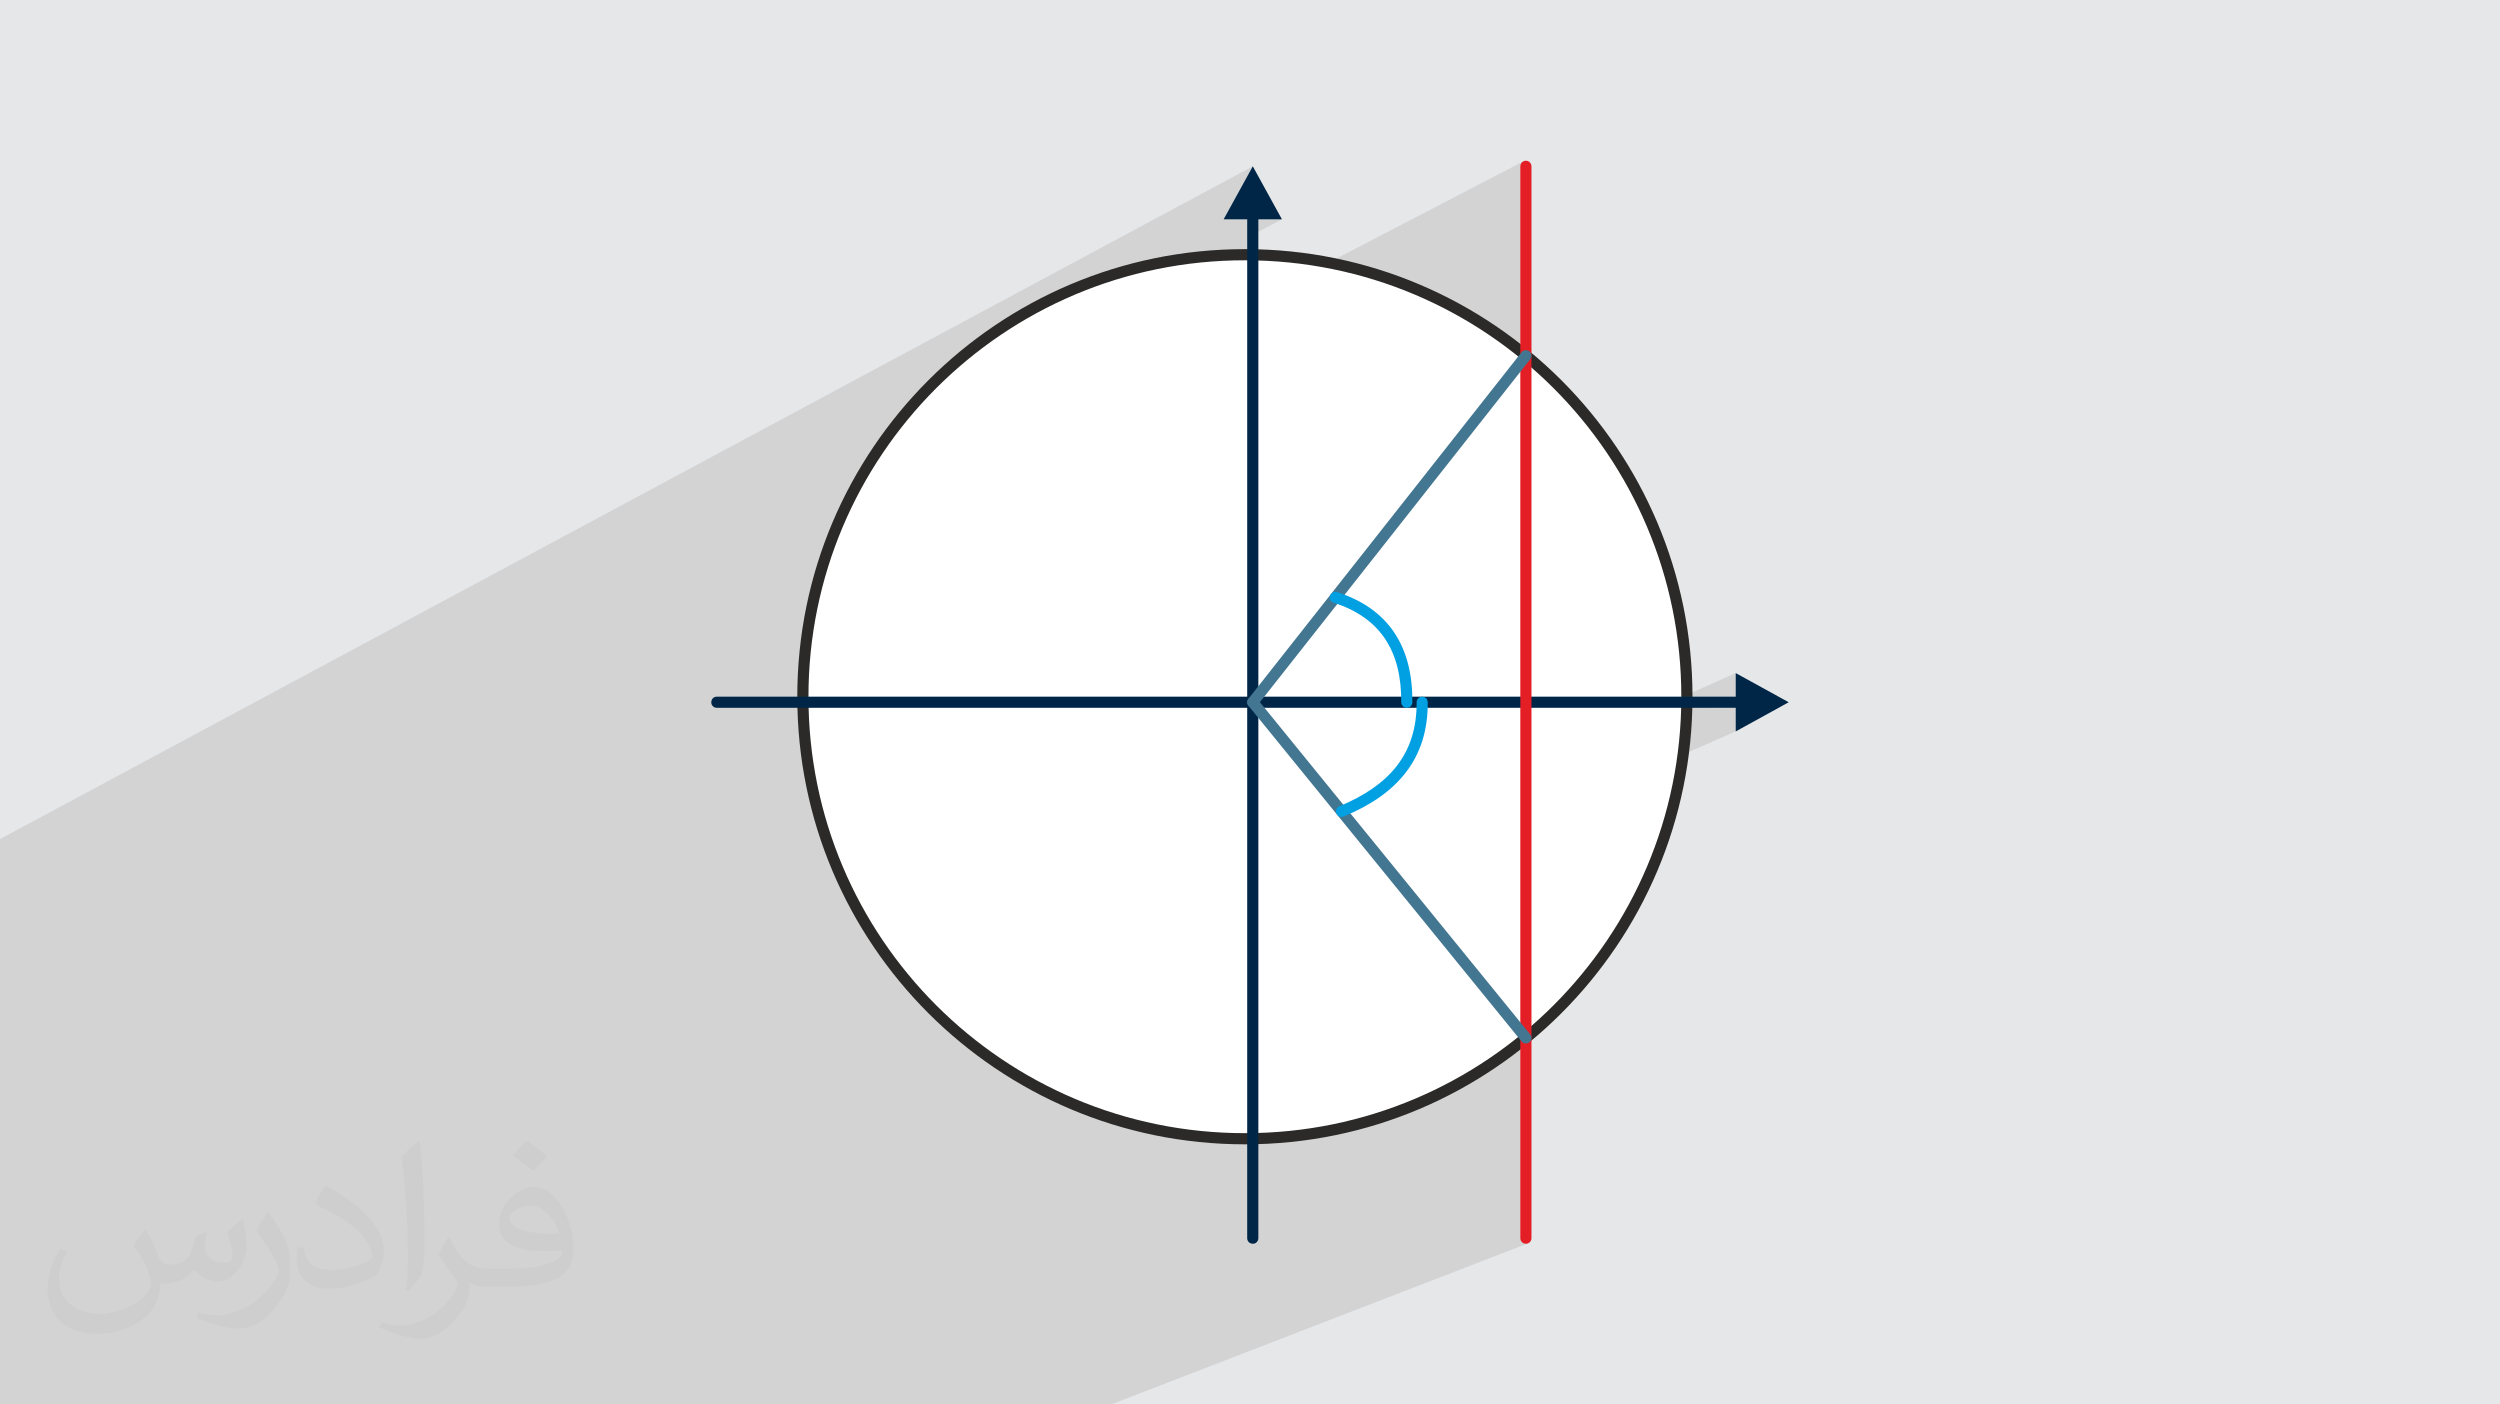
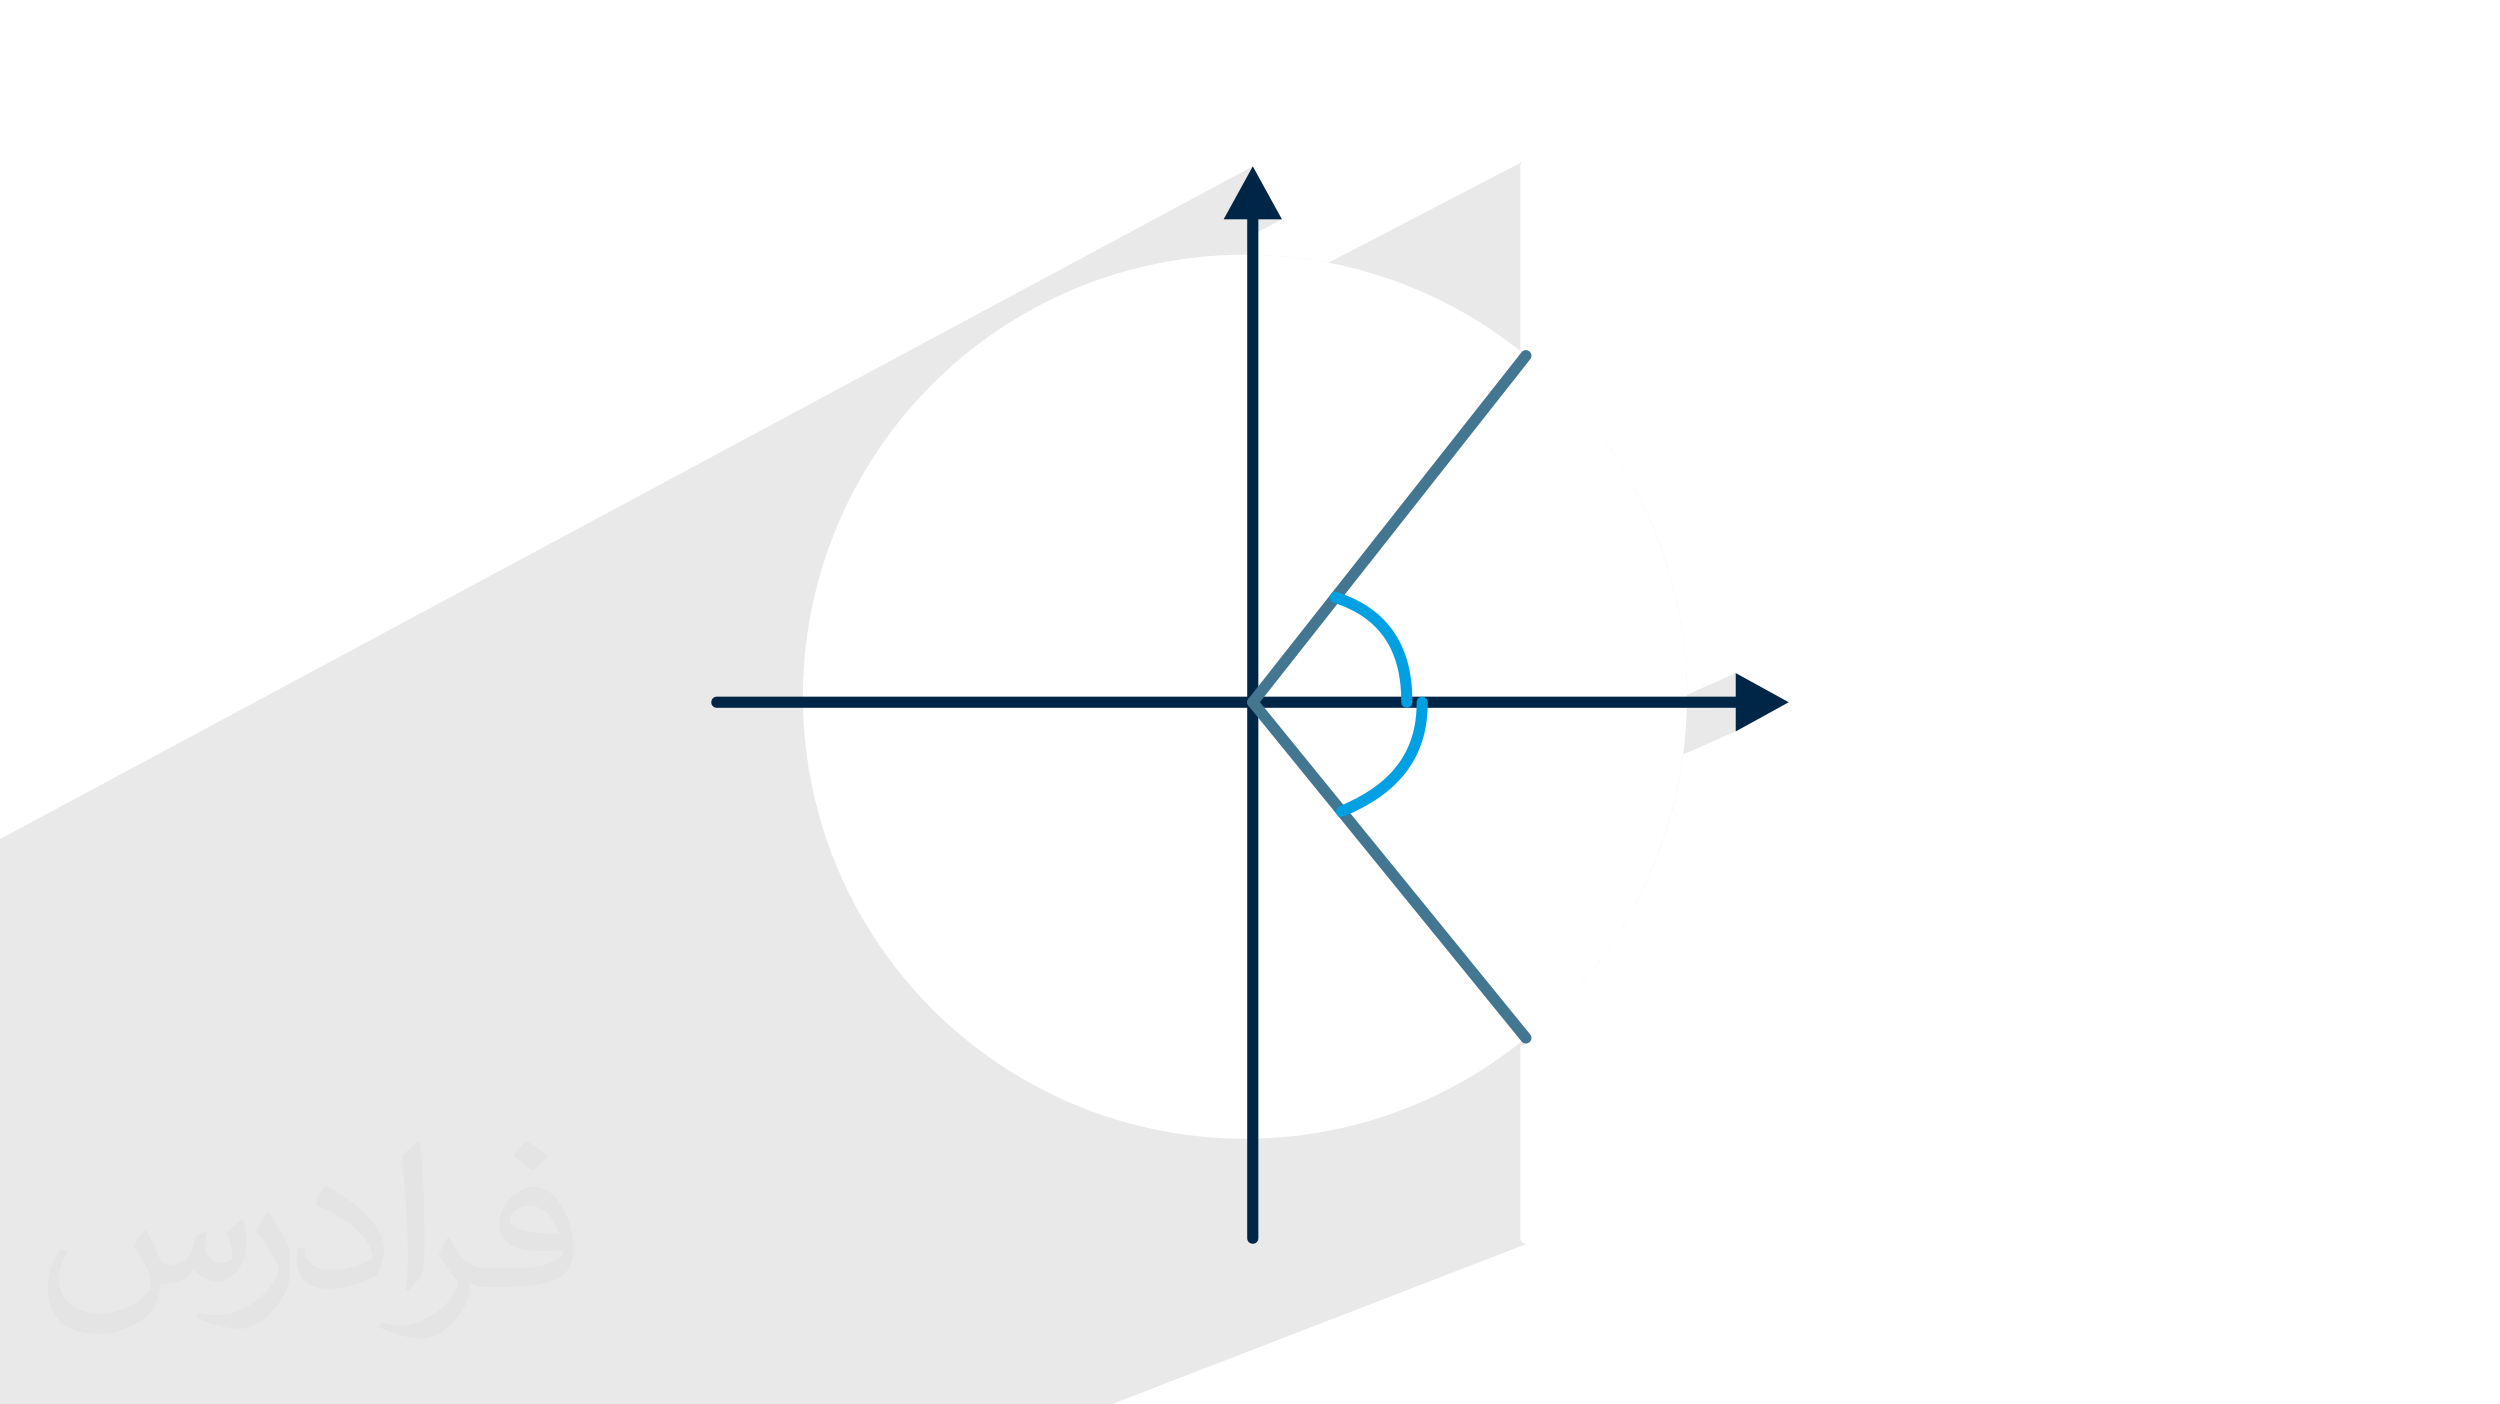
<svg xmlns="http://www.w3.org/2000/svg" xml:space="preserve" width="94.192mm" height="52.917mm" version="1.0" style="shape-rendering:geometricPrecision; text-rendering:geometricPrecision; image-rendering:optimizeQuality; fill-rule:evenodd; clip-rule:evenodd" viewBox="0 0 9404.92 5283.66">
  <defs>
    <style type="text/css">
   
    .fil3 {fill:white}
    .fil4 {fill:#2B2A29;fill-rule:nonzero}
    .fil6 {fill:#E31E24;fill-rule:nonzero}
    .fil8 {fill:#00A0E3;fill-rule:nonzero}
    .fil5 {fill:#002647;fill-rule:nonzero}
    .fil7 {fill:#437691;fill-rule:nonzero}
    .fil2 {fill:#373435;fill-opacity:0.031}
    .fil1 {fill:#2B2A29;fill-opacity:0.102}
    .fil0 {fill:#E6E7E8}
   
  </style>
  </defs>
  <g id="Layer_x0020_1">
-     <polygon class="fil0" points="-0,0 9404.92,0 9404.92,5283.66 -0,5283.66 " />
    <polygon class="fil1" points="750.88,5283.66 586.72,5283.66 509.8,5283.66 348.7,5283.66 204.89,5283.66 172.62,5283.66 129.77,5283.66 102.13,5283.66 44.76,5283.66 43.93,5283.66 17.88,5283.66 -0,5283.66 -0,5104.95 -0,5094.21 -0,5092.42 -0,5079.91 -0,5078.21 -0,5067.18 -0,4873.07 -0,4870.72 -0,4868.68 -0,4846.65 -0,4846.61 -0,4831.9 -0,4658.59 -0,4631.35 -0,4625.27 -0,4200.79 -0,4175.48 -0,4164.64 -0,4134.6 -0,4115.96 -0,4017.56 -0,4011.98 -0,3977.46 -0,3595.88 -0,3585.57 -0,3372.92 -0,3333.54 -0,3327.36 -0,3314.84 -0,3287.55 -0,3275.11 -0,3256.36 -0,3235.8 -0,3215.22 -0,3156.53 4712.93,625.61 4603.21,825.08 4691.95,825.08 4691.95,847.33 4733.92,825.08 4822.66,825.08 4691.95,894.14 4691.95,958.41 4768.81,960.36 4853.25,966.78 4936.48,977.35 4997.32,988.21 5732.18,606.27 5728.62,608.21 5725.51,610.78 5722.95,613.88 5721.01,617.45 5719.79,621.39 5719.36,625.61 5719.36,1320.92 5722.78,1323.61 5730.2,1319.92 5733.93,1318.31 5737.85,1317.46 5741.88,1317.37 5745.87,1318.04 5749.72,1319.51 5753.3,1321.79 5756.36,1324.73 5758.69,1328.13 5760.3,1331.85 5761.16,1335.78 5761.25,1339.8 5760.57,1343.8 5759.1,1347.64 5756.82,1351.22 5756.63,1351.46 5801.31,1390.17 5859.06,1445.23 5914.12,1502.97 5966.39,1563.31 6015.75,1626.13 6062.11,1691.33 6105.37,1758.8 6145.41,1828.43 6182.12,1900.13 6215.43,1973.79 6245.2,2049.3 6271.35,2126.56 6293.75,2205.47 6312.32,2285.93 6326.94,2367.82 6337.52,2451.03 6343.94,2535.48 6345.92,2613.91 6529.68,2532.11 6529.68,2620.85 6434.79,2662.83 6529.68,2662.83 6529.68,2751.56 6331.5,2838.4 6326.94,2874.29 6312.32,2956.17 6293.75,3036.62 6271.35,3115.53 6245.2,3192.8 6215.43,3268.31 6182.12,3341.97 6145.41,3413.67 6105.37,3483.31 6062.11,3550.77 6015.75,3615.97 5966.39,3678.78 5914.12,3739.12 5859.06,3796.87 5801.31,3851.93 5756.18,3891.02 5756.57,3891.51 5758.9,3895.05 5760.44,3898.87 5761.18,3902.84 5761.16,3906.86 5760.36,3910.79 5758.82,3914.53 5756.54,3917.96 5753.54,3920.94 5750,3923.27 5719.36,3935.86 5719.36,4658.06 5719.79,4662.29 5721.01,4666.23 5722.95,4669.79 5725.51,4672.9 5728.62,4675.46 5732.18,4677.4 5736.12,4678.62 5740.35,4679.05 5744.57,4678.62 5748.52,4677.4 4179.57,5283.66 4175.87,5283.66 4104.55,5283.66 3204.95,5283.66 3131.41,5283.66 2617.99,5283.66 2567.55,5283.66 2517.26,5283.66 2440.39,5283.66 2438.49,5283.66 2377.49,5283.66 2313.17,5283.66 2220,5283.66 " />
    <path class="fil2" d="M548.54 4627.69c17.95,27.21 29.6,53.36 40.96,82.43 8.45,16.91 12.93,48.09 52.57,48.09 11.61,0 28.28,-3.42 43.06,-11.61 16.63,-8.73 29.32,-21.94 35.94,-42l15.85 -53.36 38.57 -19.02 2.64 2.64c-5.27,20.09 -6.59,39.36 -6.59,54.43 0,44.63 38.57,61.56 69.22,61.56 17.95,0 34.09,-8.73 34.09,-25.11 0,-21.13 -8.98,-57.06 -20.62,-89.29 17.95,-17.95 35.94,-35.94 56.53,-50.47l3.17 1.6c8.98,38.04 14,75.56 14,100.66 0,24.57 -10.83,51.79 -19.81,69.49 -18.49,34.87 -51.25,62.62 -90.87,62.62 -30.1,0 -63.65,-15.07 -86.66,-43.06l-1.32 0c-21.66,26.96 -55.22,51.25 -108.86,51.25l-16.63 0c-2.64,35.41 -10.29,60.49 -21.94,82.95 -31.95,62.34 -126.81,106.47 -216.1,106.47 -124.17,0 -186.51,-71.59 -186.51,-166.96 0,-58.91 19.27,-113.6 48.88,-152.42l24.29 10.04c-18.49,35.41 -30.91,68.68 -30.91,101.45 0,89.29 72.66,131.83 156.4,131.83 77.68,0 173.83,-49.41 191.28,-106.72 -6.59,-62.62 -30.1,-91.93 -66.04,-148.99 10.83,-19.02 24.83,-38.04 42.28,-58.38l3.17 0 0 0 0 0 -0.02 -0.09zm1432.13 -336.04c26.15,16.39 51.79,35.66 76.87,57.85 -14,19.81 -31.45,37.79 -53.11,53.64 -25.11,-20.34 -50.19,-37.79 -75.84,-56.27 17.42,-19.55 34.62,-38.29 52.04,-55.22l0 0 0 0 0 0 0 0 0 0 0.03 0zm13.47 244.11c-42.28,0 -76.87,27.75 -76.87,48.34 0,44.13 84.53,57.85 185.72,57.31 -12.68,-51.79 -57.06,-105.68 -108.86,-105.68l0.01 0.03zm-94.86 236.19c54.96,0 103.04,-1.6 139.74,-10.83 40.96,-10.29 75.56,-30.91 75.56,-45.17 0,-3.7 0,-8.19 -1.32,-11.89 -22.98,2.11 -49.41,2.11 -72.38,2.11 -74.49,0 -131.55,-16.91 -154.02,-58.66 -5.55,-11.61 -9.51,-24.57 -9.51,-39.36 0,-40.43 17.42,-79.79 48.09,-107 25.61,-22.45 53.89,-36.44 82.67,-36.44 52.04,0 93.51,41.75 122.57,107.54 15.85,35.94 26.68,77.4 26.68,129.72 0,34.87 -9.51,64.19 -31.17,85.85 -40.43,39.11 -114.92,53.89 -229.04,53.89l-51.79 0 0 0 -13.47 0c-28.28,0 -48.62,-5.02 -64.72,-17.42l-2.64 0c0.79,6.59 1.32,12.93 1.32,19.02 0,25.61 -8.45,58.38 -25.61,84.53 -50.72,75.3 -105.68,108.04 -153.24,108.04 -48.09,0 -107,-18.49 -160.11,-42.54l9.51 -18.49c17.17,7.13 40.96,11.89 73.7,11.89 85.85,0 198.66,-82.43 212.66,-163 -3.17,-6.59 -8.98,-15.32 -17.17,-24.57 -25.11,-29.85 -40.96,-54.68 -55.75,-80.83 12.68,-25.11 24.29,-45.17 35.13,-63.4l4.49 -0.53c36.72,74.77 69.99,117.55 144.23,117.55l11.61 0 0 0 53.89 0 0 0 0 0 0 0 0 0 0 0 0.09 0.01zm-371.98 79c6.34,-34.34 6.87,-72.91 6.87,-108.86l0 -53.36c0,-99.6 -12.68,-244.36 -22.98,-338.68 17.95,-19.27 43.06,-42 62.87,-57.31l5.81 1.6c13.47,118.62 16.63,256 16.63,383.06 0,33.3 -1.32,65.79 -4.49,89.55 -1.85,30.1 -19.27,52.83 -56.53,87.7l-8.19 -3.7zm-382.8 -157.19c1.85,46.77 24.83,83.49 105.15,83.49 49.93,0 92.19,-12.93 138.96,-35.13 8.45,-3.7 12.93,-8.73 12.93,-12.93 0,-29.32 -22.45,-68.15 -60.23,-103.55 -36.72,-33.3 -85.34,-62.62 -130.76,-82.18 -15.6,-6.59 -20.62,-13.47 -20.62,-20.09 0,-13.47 17.95,-41.75 32.77,-62.09l5.02 -0.53c52.04,27.21 110.17,67.64 153.24,112.53 39.11,41.47 63.4,83.49 63.4,129.19 0,33.81 -10.29,65.51 -26.96,95.11 -57.06,28.79 -117.83,50.72 -178.06,50.72 -73.17,0 -123.1,-34.34 -123.1,-114.92 0,-8.73 0,-22.19 3.17,-39.64l25.11 0 0 0 0 0 0 0 0 0 0 0 -0.02 0zm-132.37 -132.9l45.45 73.45c16.63,27.21 32.23,56.81 32.23,103.55l0 59.7c0,48.34 -30.91,100.13 -80.83,151.38 -39.11,34.62 -73.7,49.41 -105.68,49.41 -47.55,0 -101.98,-14.79 -164.85,-41.75l7.13 -18.49c19.81,5.27 42.79,9.77 71.06,9.77 90.36,-0.53 182.8,-66.57 225.08,-147.15 5.02,-9.26 6.87,-17.95 6.87,-24.04 0,-9.26 -5.02,-19.55 -8.98,-28.79 -22.98,-43.31 -48.62,-82.95 -76.87,-119.68 14.79,-23.25 29.6,-45.7 45.7,-67.9l3.7 0.53 0 0 0 0 0 0 0 0 0 0 -0.02 0.01z" />
    <g id="_2376455763216">
      <circle class="fil3" cx="4683.24" cy="2621.05" r="1662.86" />
-       <path class="fil4" d="M4683.24 937.2c464.98,0 885.94,188.47 1190.66,493.19 304.72,304.72 493.19,725.68 493.19,1190.66 0,464.97 -188.47,885.94 -493.19,1190.65 -304.72,304.72 -725.68,493.2 -1190.66,493.2 -464.98,0 -885.94,-188.48 -1190.66,-493.2 -304.72,-304.71 -493.19,-725.68 -493.19,-1190.65 0,-464.98 188.47,-885.94 493.19,-1190.66 304.72,-304.72 725.68,-493.19 1190.66,-493.19zm1160.98 522.87c-297.12,-297.12 -707.59,-480.89 -1160.98,-480.89 -453.39,0 -863.87,183.77 -1160.98,480.89 -297.12,297.11 -480.89,707.58 -480.89,1160.98 0,453.39 183.77,863.86 480.89,1160.98 297.11,297.11 707.59,480.89 1160.98,480.89 453.39,0 863.86,-183.78 1160.98,-480.89 297.12,-297.12 480.89,-707.59 480.89,-1160.98 0,-453.4 -183.78,-863.87 -480.89,-1160.98z" />
      <path class="fil5" d="M4603.21 825.08l109.72 -199.47 109.72 199.47 -88.74 0 0 3832.98c-0.04,3.16 -0.6,5.75 -1.86,8.64 -9.42,20.42 -39.87,13.98 -40.12,-8.64l0 -3832.98 -88.74 0z" />
      <path class="fil5" d="M6529.68 2532.11l199.47 109.73 -199.47 109.72 0 -88.74 -3832.97 0c-3.16,-0.04 -5.75,-0.6 -8.64,-1.86 -20.42,-9.43 -13.99,-39.87 8.64,-40.12l3832.97 0 0 -88.75z" />
-       <path class="fil6" d="M5761.34 4658.06c0,11.59 -9.41,20.99 -20.99,20.99 -11.59,0 -20.99,-9.4 -20.99,-20.99l0 -4032.45c0,-11.58 9.4,-20.99 20.99,-20.99 11.58,0 20.99,9.41 20.99,20.99l0 4032.45z" />
      <path class="fil7" d="M4729.41 2654.79c-7.15,9.1 -20.33,10.67 -29.43,3.52 -9.11,-7.15 -10.68,-20.33 -3.52,-29.44l1027.4 -1303.57c7.16,-9.1 20.34,-10.67 29.44,-3.52 9.1,7.16 10.67,20.34 3.52,29.44l-1027.41 1303.57z" />
      <path class="fil7" d="M5756.57 3891.51c7.29,8.97 5.93,22.15 -3.04,29.44 -8.96,7.28 -22.14,5.92 -29.43,-3.04l-1027.41 -1262.88c-7.29,-8.96 -5.92,-22.14 3.04,-29.43 8.97,-7.29 22.15,-5.93 29.44,3.04l1027.4 1262.87z" />
      <path class="fil8" d="M5017.37 2267.47c-10.99,-3.47 -17.08,-15.23 -13.6,-26.23 3.47,-10.99 15.23,-17.09 26.23,-13.61 96.87,30.94 168.15,82.03 215.15,152.08 46.75,69.66 68.99,157.46 68.1,262.29 -0.09,11.54 -9.53,20.83 -21.07,20.74 -11.54,-0.09 -20.83,-9.53 -20.75,-21.07 0.83,-96.28 -19.11,-176.19 -61.04,-238.68 -41.67,-62.09 -105.59,-107.6 -193.03,-135.52z" />
      <path class="fil8" d="M5329.29 2641.92c-0.05,-11.54 9.28,-20.95 20.82,-20.99 11.54,-0.04 20.95,9.28 20.99,20.82 0.8,106.69 -28.06,193.57 -82.7,264.46 -54.15,70.22 -133.27,124.05 -233.64,165.37 -10.68,4.38 -22.91,-0.72 -27.3,-11.4 -4.38,-10.68 0.72,-22.91 11.4,-27.3 93.64,-38.54 166.99,-88.14 216.41,-152.24 48.92,-63.45 74.75,-141.85 74.02,-238.72z" />
    </g>
  </g>
</svg>